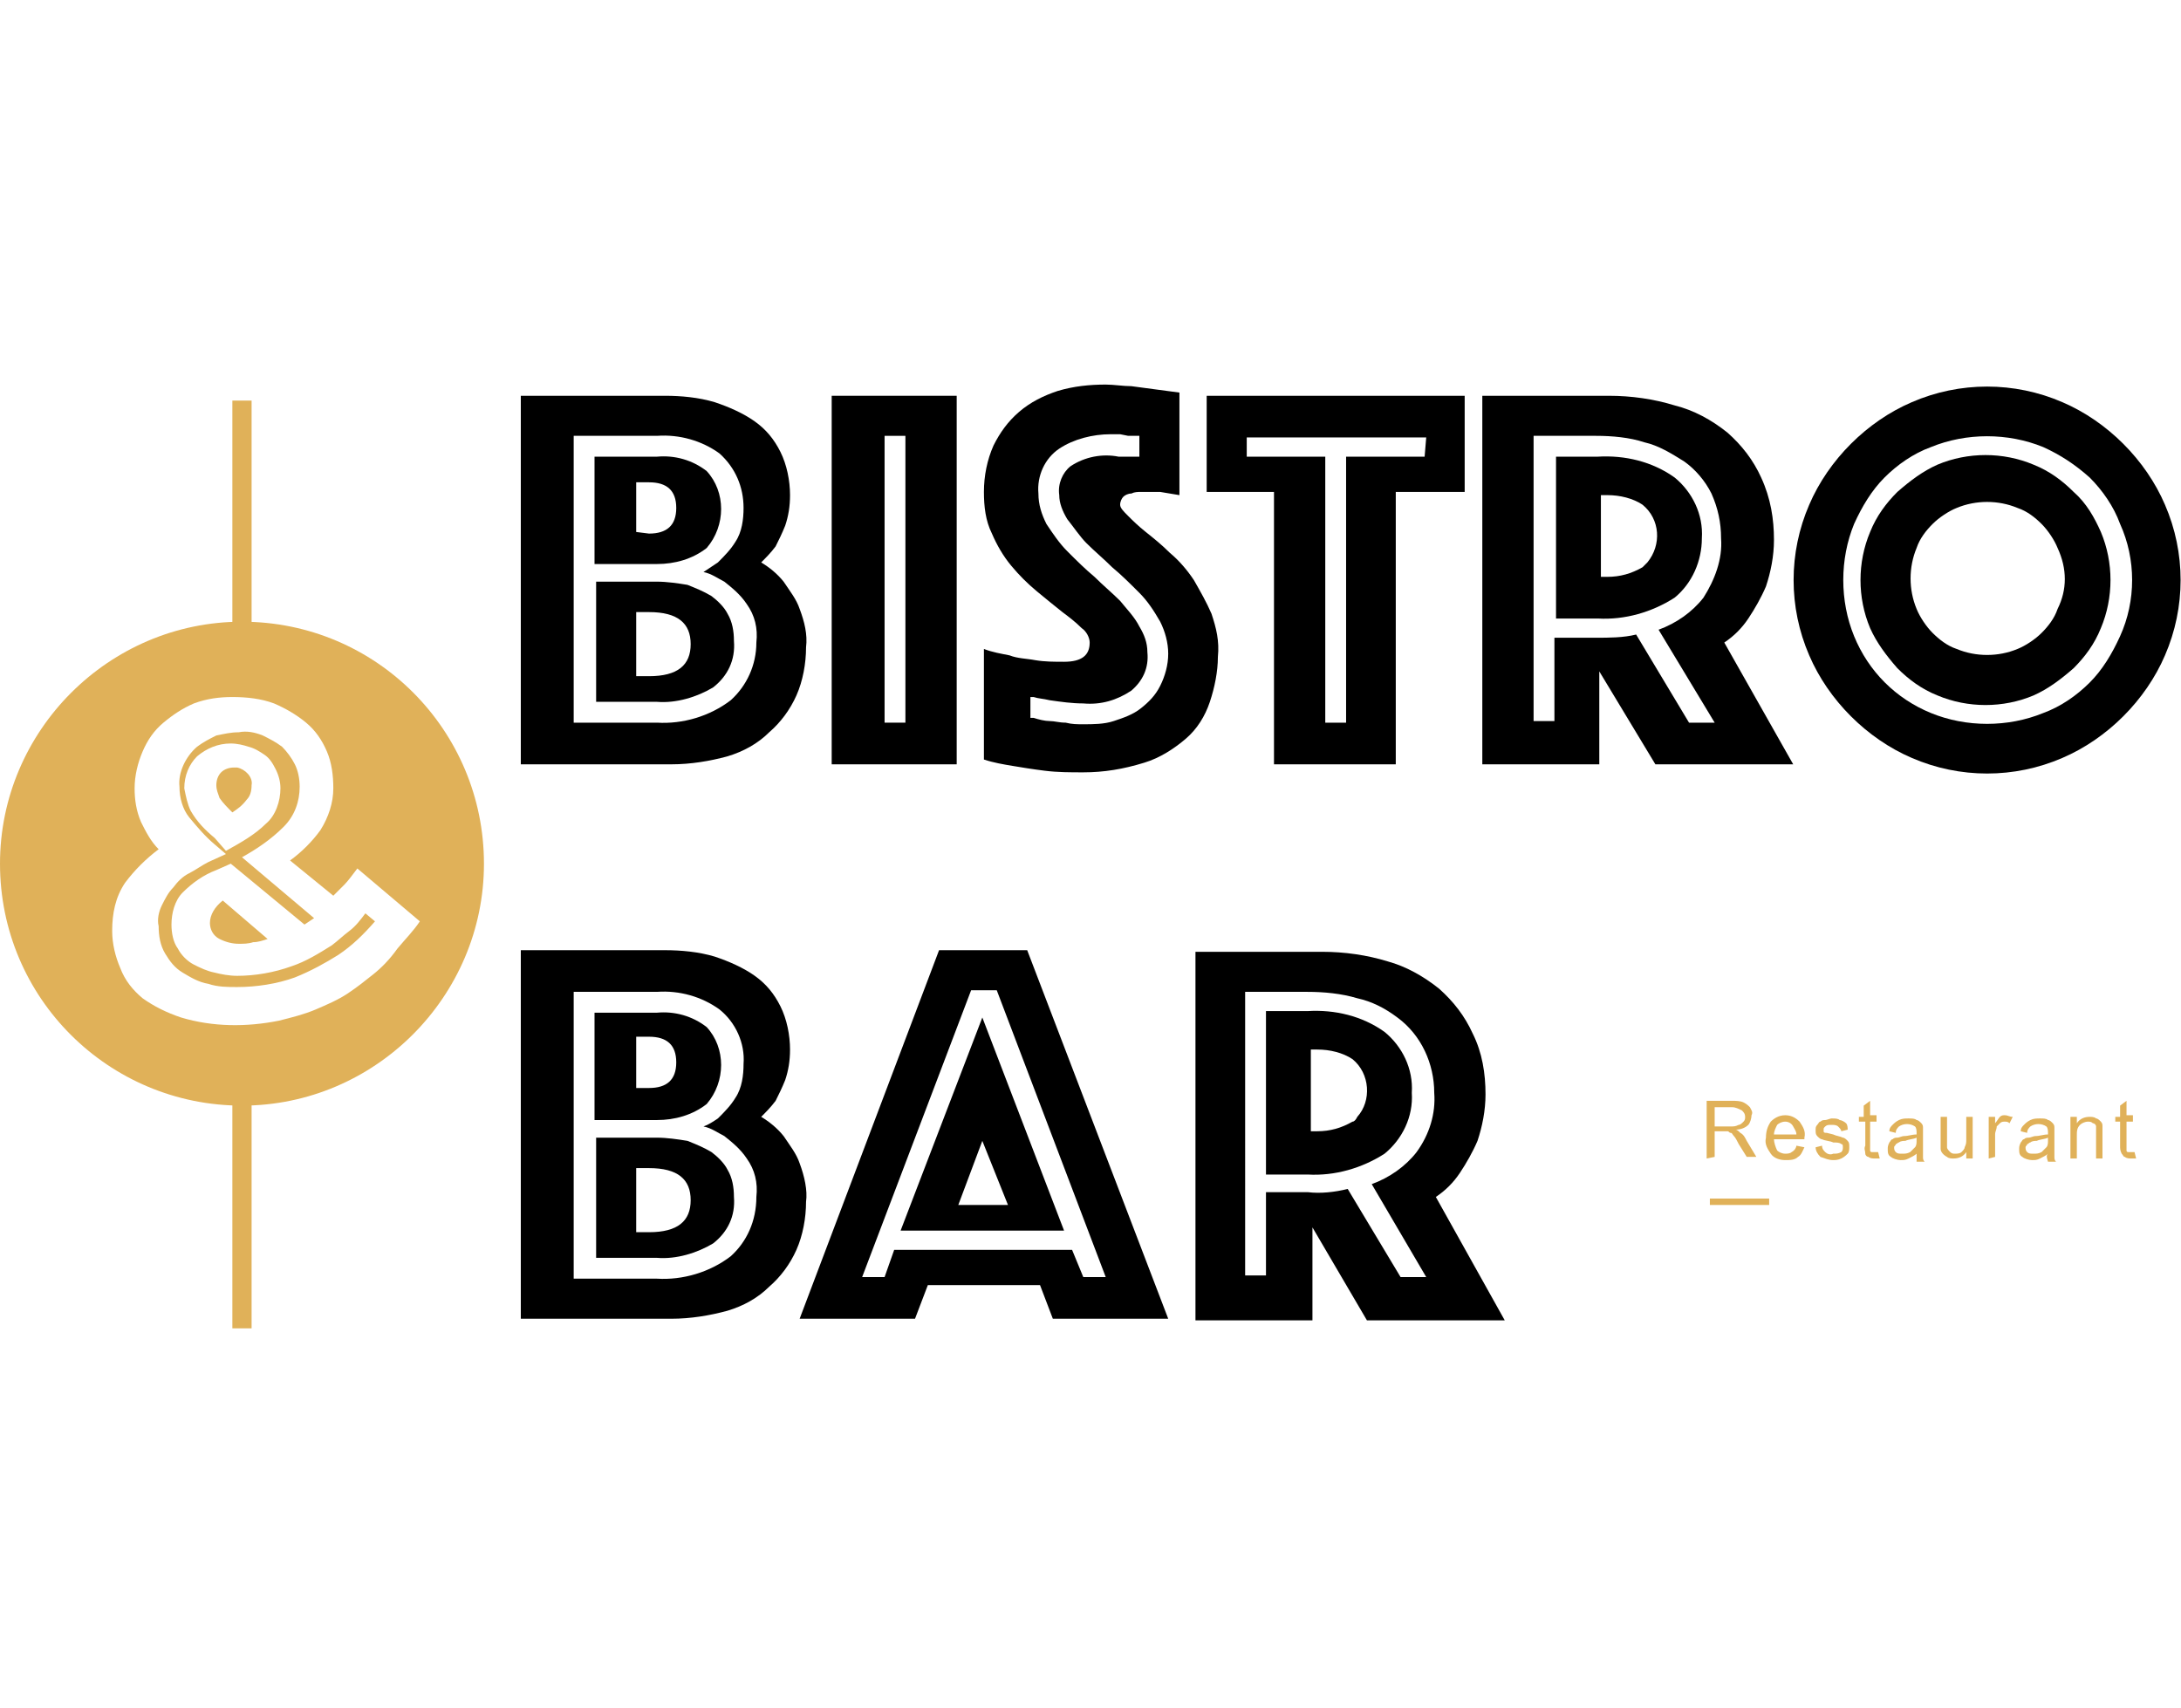
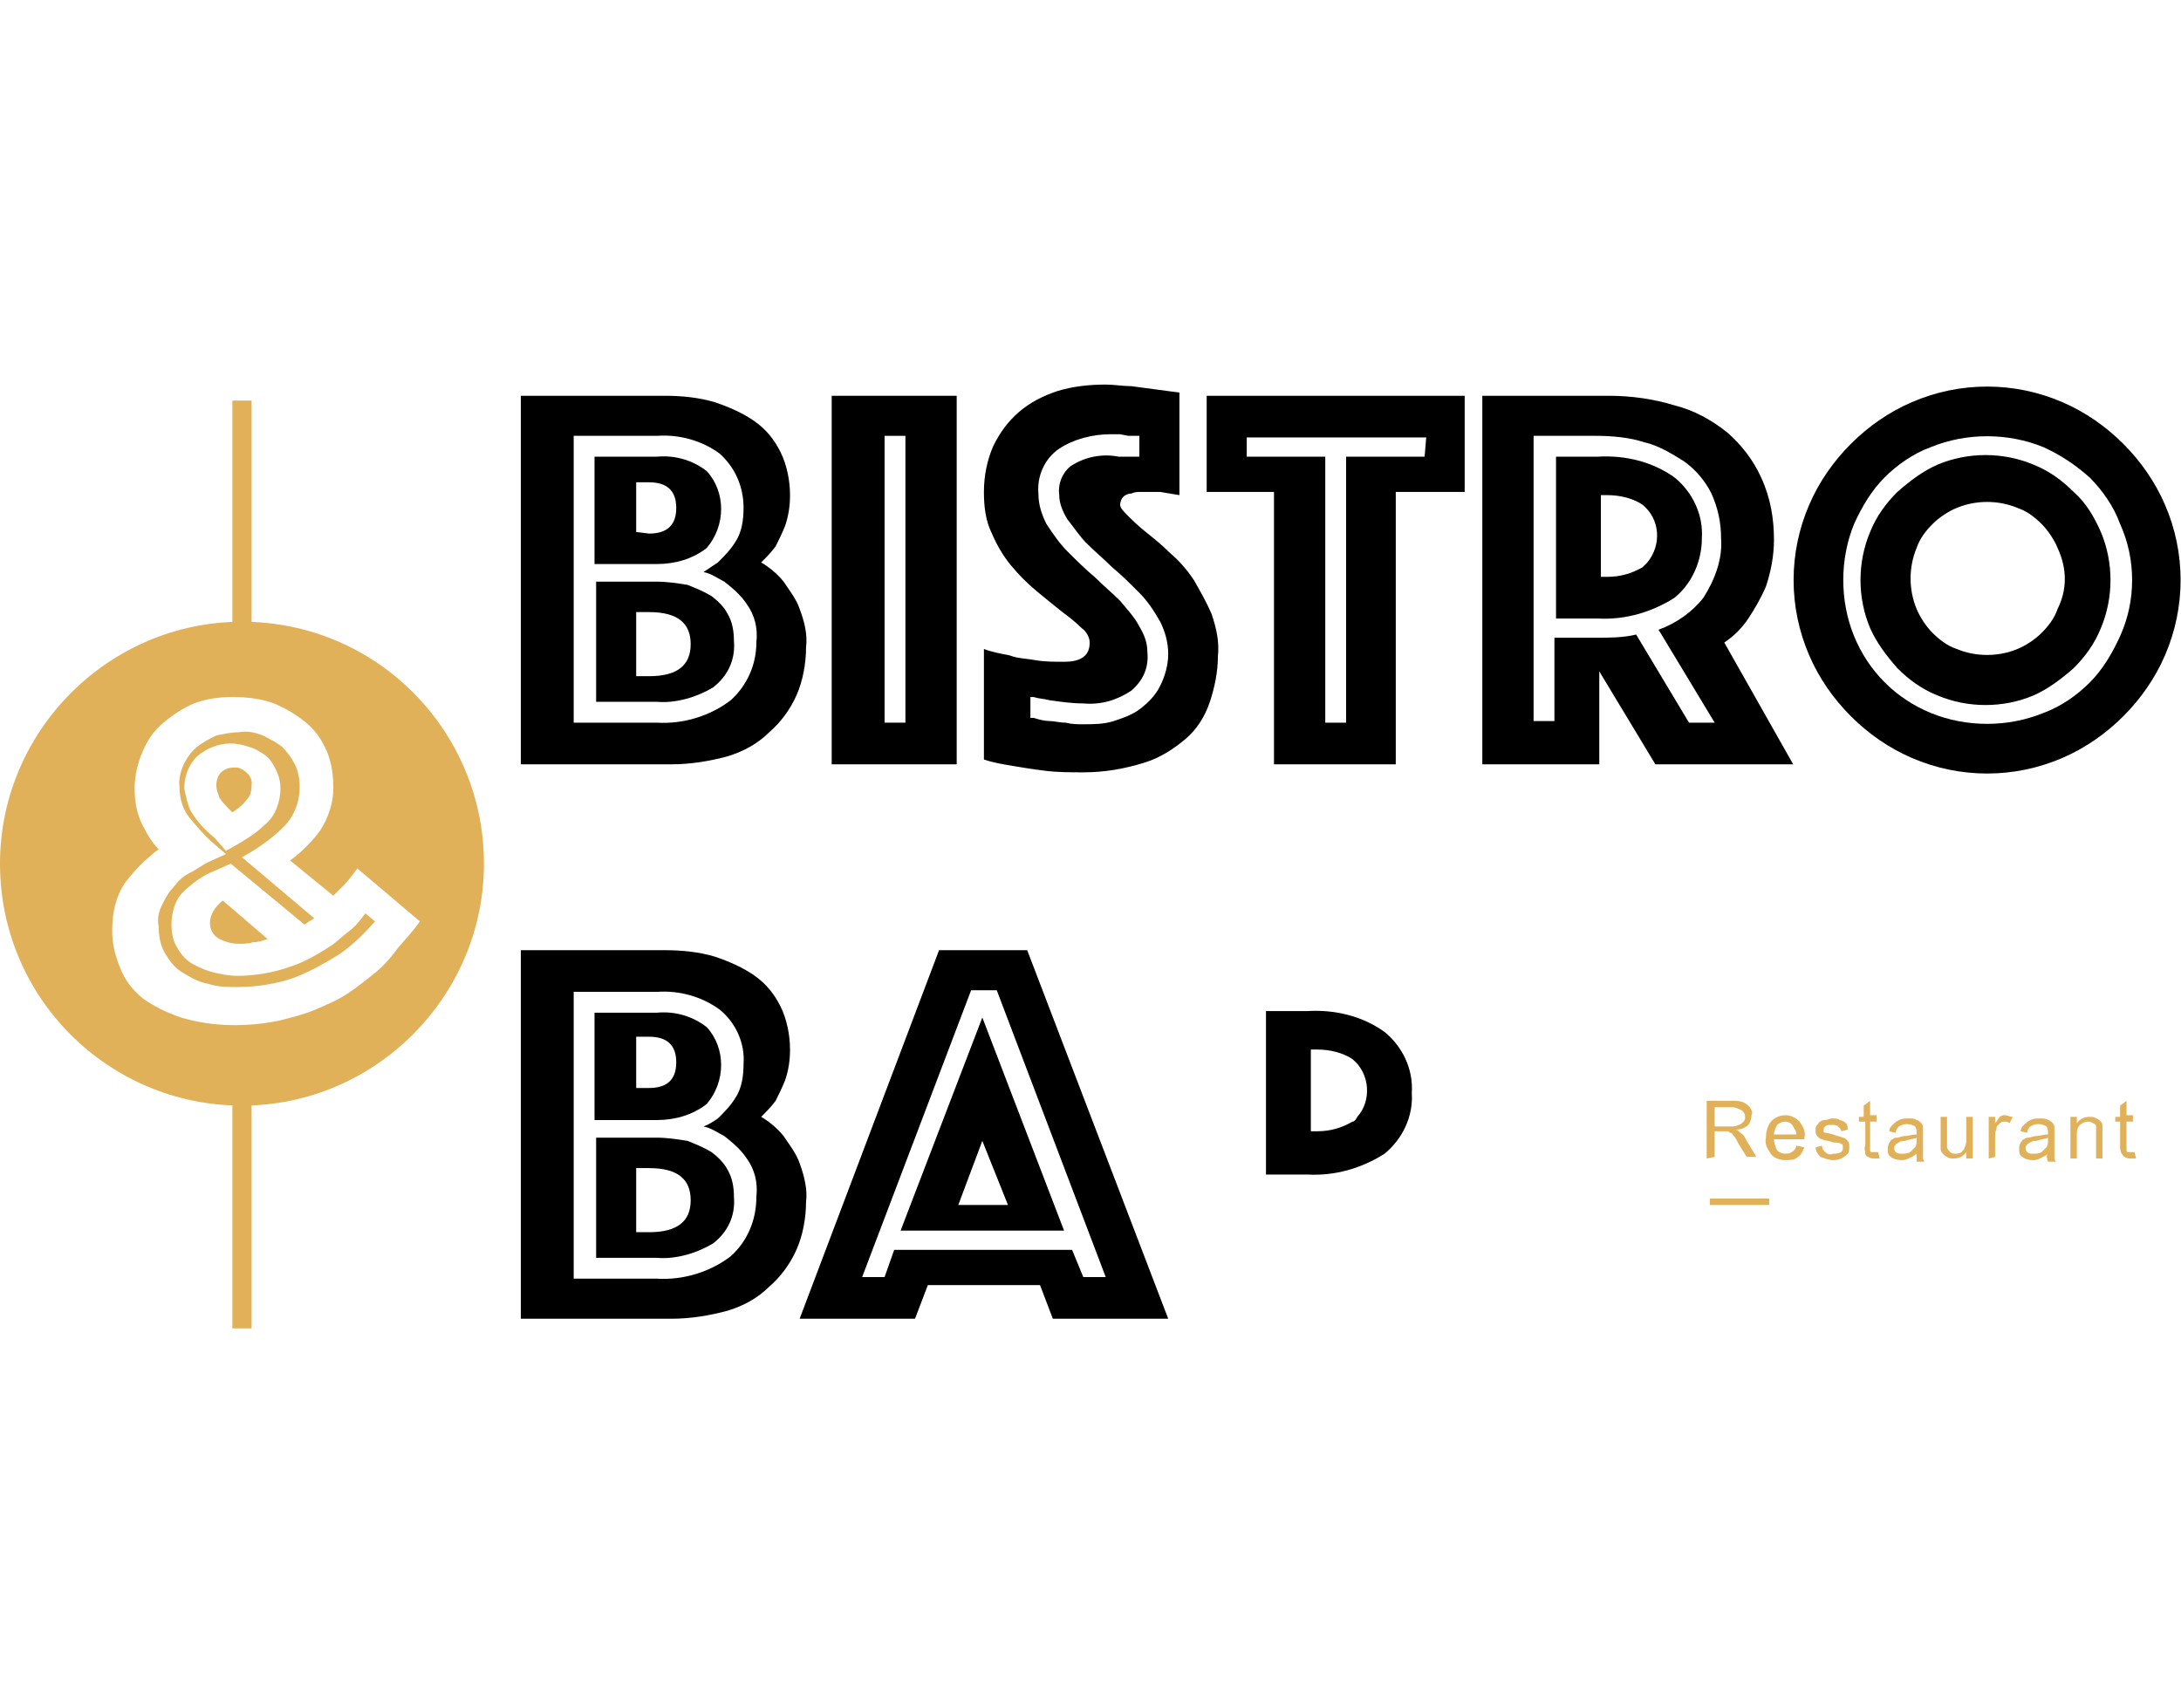
<svg xmlns="http://www.w3.org/2000/svg" version="1.1" id="Слой_1" x="0px" y="0px" viewBox="0 0 136.1 106.6" style="enable-background:new 0 0 136.1 106.6;" xml:space="preserve">
  <style type="text/css">
	.st0{fill:#E0B159;}
</style>
  <path d="M44.4,37.2c-0.5-0.3-1-0.5-1.5-0.7c-0.6-0.1-1.3-0.2-1.9-0.2h-3.8v7.5H41c1.2,0.1,2.5-0.3,3.5-0.9c0.9-0.7,1.4-1.7,1.3-2.9  c0-0.6-0.1-1.2-0.4-1.7C45.2,37.9,44.8,37.5,44.4,37.2z M40.5,42.2h-0.8v-4h0.8c1.8,0,2.6,0.7,2.6,2S42.3,42.2,40.5,42.2L40.5,42.2z  " />
  <path d="M44.1,34.2c1.2-1.4,1.2-3.5,0-4.8c-0.9-0.7-2-1-3.1-0.9h-3.9v6.7H41C42.1,35.2,43.2,34.9,44.1,34.2z M39.7,33.2v-3.1h0.8  c1.1,0,1.7,0.5,1.7,1.6c0,1.1-0.6,1.6-1.7,1.6L39.7,33.2z" />
  <path d="M49.9,38c-0.2-0.6-0.6-1.1-1-1.7c-0.4-0.5-0.9-0.9-1.4-1.2c0.3-0.3,0.6-0.6,0.9-1c0.2-0.4,0.4-0.8,0.6-1.3  c0.2-0.6,0.3-1.2,0.3-1.9c0-0.9-0.2-1.9-0.6-2.7c-0.4-0.8-0.9-1.4-1.6-1.9c-0.7-0.5-1.6-0.9-2.5-1.2c-1-0.3-2.1-0.4-3.1-0.4h-9v23  h9.4c1.2,0,2.4-0.2,3.5-0.5c1-0.3,1.9-0.8,2.6-1.5c0.7-0.6,1.3-1.4,1.7-2.3c0.4-0.9,0.6-2,0.6-3C50.4,39.6,50.2,38.8,49.9,38z   M45.6,43.7c-1.3,1-3,1.5-4.6,1.4h-5.2V27.2H41c1.4-0.1,2.8,0.3,3.9,1.1c1,0.9,1.5,2.1,1.5,3.4c0,0.7-0.1,1.5-0.5,2.1  c-0.3,0.5-0.7,0.9-1.1,1.3c-0.3,0.2-0.6,0.4-0.9,0.6c0.5,0.1,0.9,0.4,1.3,0.6c0.5,0.4,1,0.8,1.4,1.4l0,0c0.5,0.7,0.7,1.5,0.6,2.4  C47.2,41.5,46.6,42.8,45.6,43.7z" />
  <path class="st0" d="M15.1,38.8C6.8,38.8,0,45.6,0,53.9C0,62.3,6.8,69,15.1,69s15.1-6.8,15.1-15.1l0,0  C30.2,45.6,23.5,38.8,15.1,38.8L15.1,38.8z M23.3,60.8c-0.5,0.4-1,0.8-1.6,1.2s-1.3,0.7-2,1s-1.5,0.5-2.3,0.7  c-2,0.4-4.1,0.4-6.1-0.2c-0.9-0.3-1.7-0.7-2.4-1.2c-0.6-0.5-1.1-1.1-1.4-1.9C7.2,59.7,7,58.9,7,58.1c0-1.1,0.2-2.1,0.8-3  c0.6-0.8,1.3-1.5,2.1-2.1c-0.5-0.5-0.8-1.1-1.1-1.7c-0.3-0.7-0.4-1.4-0.4-2.1c0-0.8,0.2-1.6,0.5-2.3s0.7-1.3,1.3-1.8  s1.2-0.9,1.9-1.2c0.8-0.3,1.6-0.4,2.4-0.4c0.9,0,1.8,0.1,2.6,0.4c0.7,0.3,1.4,0.7,2,1.2s1,1.1,1.3,1.8s0.4,1.5,0.4,2.3  c0,0.9-0.3,1.8-0.8,2.6c-0.5,0.7-1.2,1.4-1.9,1.9l2.7,2.2c0.2-0.2,0.5-0.5,0.7-0.7s0.5-0.6,0.8-1l3.9,3.3c-0.4,0.6-0.9,1.1-1.4,1.7  C24.3,59.9,23.8,60.4,23.3,60.8L23.3,60.8z M21.8,58.1c-0.4,0.3-0.7,0.6-1.1,0.9c-0.8,0.5-1.6,1-2.5,1.3c-1.1,0.4-2.3,0.6-3.4,0.6  c-0.5,0-1-0.1-1.4-0.2c-0.5-0.1-0.9-0.3-1.3-0.5c-0.4-0.2-0.8-0.6-1-1c-0.3-0.4-0.4-1-0.4-1.5c0-0.7,0.2-1.5,0.7-2  c0.6-0.6,1.3-1.1,2.1-1.4l0.9-0.4l4.6,3.8l0.6-0.4l-4.5-3.8c0.9-0.5,1.8-1.1,2.6-1.9c0.7-0.7,1-1.6,1-2.5c0-0.5-0.1-1-0.3-1.4  c-0.2-0.4-0.5-0.8-0.8-1.1c-0.4-0.3-0.8-0.5-1.2-0.7c-0.5-0.2-1-0.3-1.5-0.2c-0.5,0-0.9,0.1-1.4,0.2c-0.4,0.2-0.8,0.4-1.2,0.7  c-0.7,0.6-1.2,1.6-1.1,2.5c0,0.7,0.2,1.4,0.6,1.9c0.5,0.6,1,1.2,1.6,1.7l0.7,0.6L13,53.8c-0.4,0.2-0.8,0.5-1.2,0.7s-0.7,0.5-1,0.9  c-0.3,0.3-0.5,0.7-0.7,1.1c-0.2,0.4-0.3,0.9-0.2,1.3c0,0.6,0.1,1.2,0.4,1.7c0.3,0.5,0.6,0.9,1.1,1.2s1,0.6,1.6,0.7  c0.6,0.2,1.2,0.2,1.8,0.2c1.2,0,2.5-0.2,3.6-0.6c1-0.4,1.9-0.9,2.7-1.4c0.9-0.6,1.6-1.3,2.3-2.1L22.8,57  C22.5,57.4,22.2,57.8,21.8,58.1L21.8,58.1z M13.4,52.3c-0.6-0.5-1.1-1-1.5-1.7c-0.2-0.4-0.3-0.9-0.4-1.4c0-0.8,0.3-1.5,0.8-2  c0.6-0.5,1.3-0.8,2.1-0.8c0.4,0,0.8,0.1,1.1,0.2c0.4,0.1,0.7,0.3,1,0.5s0.5,0.5,0.7,0.9s0.3,0.8,0.3,1.2c0,0.8-0.3,1.7-0.9,2.2  c-0.7,0.7-1.6,1.2-2.5,1.7L13.4,52.3z M15.4,49.9c0.2-0.2,0.3-0.5,0.3-0.9c0.1-0.5-0.4-1-0.9-1.1c-0.1,0-0.1,0-0.2,0  c-0.3,0-0.6,0.1-0.8,0.3s-0.3,0.5-0.3,0.8s0.1,0.5,0.2,0.8c0.2,0.3,0.5,0.6,0.8,0.9C14.8,50.5,15.1,50.3,15.4,49.9L15.4,49.9z   M13.1,57.6c0,0.4,0.2,0.8,0.6,1c0.4,0.2,0.8,0.3,1.2,0.3c0.3,0,0.6,0,0.9-0.1c0.3,0,0.6-0.1,0.9-0.2l-2.8-2.4  C13.4,56.6,13.1,57.1,13.1,57.6L13.1,57.6z" />
  <rect x="14.5" y="25" class="st0" width="1.2" height="15.2" />
  <rect x="14.5" y="66" class="st0" width="1.2" height="16.9" />
  <path class="st0" d="M106.5,72.3v-3.6h1.6c0.2,0,0.5,0,0.7,0.1s0.3,0.2,0.4,0.3c0.1,0.2,0.2,0.3,0.1,0.5c0,0.2-0.1,0.5-0.2,0.6  c-0.2,0.2-0.5,0.3-0.8,0.3c0.1,0,0.2,0.1,0.3,0.2c0.2,0.1,0.3,0.3,0.4,0.5l0.6,1H109l-0.5-0.8c-0.1-0.2-0.2-0.4-0.3-0.5  c-0.1-0.1-0.1-0.2-0.2-0.2s-0.1-0.1-0.2-0.1H107v1.6L106.5,72.3z M107,70.3h1c0.2,0,0.3,0,0.5-0.1c0.1,0,0.2-0.1,0.3-0.2  c0.1-0.1,0.1-0.2,0.1-0.3c0-0.2-0.1-0.3-0.2-0.4c-0.2-0.1-0.4-0.2-0.6-0.2H107V70.3z" />
  <path class="st0" d="M112.1,71.5l0.5,0.1c-0.1,0.2-0.2,0.5-0.4,0.6c-0.2,0.2-0.5,0.2-0.8,0.2s-0.7-0.1-0.9-0.4  c-0.2-0.3-0.4-0.6-0.3-1c0-0.4,0.1-0.7,0.3-1c0.2-0.2,0.5-0.4,0.9-0.4c0.3,0,0.6,0.1,0.9,0.4c0.2,0.3,0.4,0.6,0.3,1v0.1h-1.9  c0,0.2,0.1,0.5,0.2,0.7c0.1,0.1,0.3,0.2,0.5,0.2c0.1,0,0.3,0,0.4-0.1C112,71.8,112.1,71.6,112.1,71.5z M110.7,70.8h1.4  c0-0.2-0.1-0.3-0.2-0.5s-0.3-0.3-0.5-0.3s-0.4,0.1-0.5,0.2C110.8,70.4,110.7,70.6,110.7,70.8z" />
  <path class="st0" d="M113.3,71.6l0.4-0.1c0,0.2,0.1,0.3,0.2,0.4s0.3,0.2,0.5,0.1c0.2,0,0.3,0,0.5-0.1c0.1-0.1,0.1-0.2,0.1-0.3  c0-0.1,0-0.2-0.1-0.2c-0.1-0.1-0.3-0.1-0.5-0.1c-0.2-0.1-0.5-0.1-0.7-0.2c-0.1,0-0.2-0.1-0.3-0.2c-0.1-0.1-0.1-0.2-0.1-0.4  c0-0.1,0-0.2,0.1-0.3c0.1-0.1,0.1-0.2,0.2-0.2c0.1-0.1,0.2-0.1,0.3-0.1c0.1,0,0.3-0.1,0.4-0.1c0.2,0,0.4,0,0.5,0.1  c0.1,0,0.3,0.1,0.4,0.2s0.1,0.3,0.1,0.4l-0.4,0.1c0-0.1-0.1-0.2-0.2-0.3c-0.1-0.1-0.3-0.1-0.4-0.1c-0.2,0-0.3,0-0.4,0.1  s-0.1,0.1-0.1,0.2s0,0.1,0,0.1c0,0.1,0.1,0.1,0.2,0.1l0.4,0.1c0.2,0.1,0.4,0.1,0.6,0.2c0.1,0,0.2,0.1,0.3,0.2  c0.1,0.1,0.1,0.2,0.1,0.4c0,0.1,0,0.3-0.1,0.4s-0.2,0.2-0.4,0.3c-0.2,0.1-0.4,0.1-0.5,0.1c-0.3,0-0.5-0.1-0.8-0.2  C113.4,72,113.3,71.8,113.3,71.6z" />
  <path class="st0" d="M117.2,71.9l0.1,0.4c-0.1,0-0.2,0-0.3,0c-0.1,0-0.3,0-0.4-0.1c-0.1,0-0.2-0.1-0.2-0.2c0-0.2-0.1-0.3,0-0.5V70  H116v-0.3h0.3V69l0.4-0.3v0.9h0.4V70h-0.4v1.6c0,0.1,0,0.2,0,0.2s0,0.1,0.1,0.1h0.1L117.2,71.9z" />
  <path class="st0" d="M119.6,72c-0.1,0.1-0.3,0.2-0.5,0.3c-0.2,0.1-0.3,0.1-0.5,0.1s-0.5-0.1-0.6-0.2c-0.2-0.1-0.2-0.3-0.2-0.5  c0-0.1,0-0.2,0.1-0.4c0.1-0.1,0.1-0.2,0.2-0.2c0.1-0.1,0.2-0.1,0.3-0.1c0.1,0,0.3-0.1,0.4-0.1c0.3,0,0.5-0.1,0.8-0.1  c0-0.1,0-0.1,0-0.1c0-0.1,0-0.3-0.1-0.4c-0.3-0.2-0.7-0.2-1,0c-0.1,0.1-0.2,0.2-0.2,0.4l-0.4-0.1c0-0.2,0.1-0.3,0.2-0.4  s0.2-0.2,0.4-0.3c0.2-0.1,0.4-0.1,0.6-0.1s0.4,0,0.5,0.1c0.1,0,0.2,0.1,0.3,0.2c0.1,0.1,0.1,0.2,0.1,0.3c0,0.1,0,0.3,0,0.4v0.6  c0,0.3,0,0.5,0,0.8c0,0.1,0,0.2,0.1,0.3h-0.5C119.6,72.2,119.6,72.1,119.6,72z M119.6,71c-0.2,0.1-0.5,0.1-0.7,0.2  c-0.1,0-0.3,0-0.4,0.1c-0.1,0-0.1,0.1-0.2,0.1c0,0.1-0.1,0.1-0.1,0.2s0,0.2,0.1,0.3c0.1,0.1,0.2,0.1,0.4,0.1c0.2,0,0.3,0,0.5-0.1  c0.1-0.1,0.2-0.2,0.3-0.3c0.1-0.1,0.1-0.3,0.1-0.4L119.6,71z" />
  <path class="st0" d="M122.7,72.3v-0.4c-0.2,0.3-0.5,0.4-0.8,0.4c-0.1,0-0.3,0-0.4-0.1c-0.2-0.1-0.4-0.3-0.4-0.5c0-0.1,0-0.3,0-0.4  v-1.6h0.4v1.4c0,0.2,0,0.3,0,0.5c0,0.1,0.1,0.2,0.2,0.3c0.1,0.1,0.2,0.1,0.3,0.1c0.1,0,0.3,0,0.4-0.1s0.2-0.2,0.2-0.3  c0.1-0.2,0.1-0.3,0.1-0.5v-1.4h0.4v2.6H122.7z" />
  <path class="st0" d="M124.1,72.3v-2.6h0.4v0.4c0.1-0.1,0.2-0.3,0.3-0.4c0.1-0.1,0.2-0.1,0.3-0.1c0.2,0,0.3,0.1,0.5,0.1l-0.2,0.4  c-0.1-0.1-0.2-0.1-0.3-0.1c-0.1,0-0.2,0-0.3,0.1c-0.1,0.1-0.1,0.1-0.2,0.2c0,0.2-0.1,0.3-0.1,0.5v1.4L124.1,72.3L124.1,72.3z" />
  <path class="st0" d="M127.8,72c-0.1,0.1-0.3,0.2-0.5,0.3c-0.2,0.1-0.3,0.1-0.5,0.1s-0.5-0.1-0.6-0.2c-0.2-0.1-0.2-0.3-0.2-0.5  c0-0.1,0-0.2,0.1-0.4c0.1-0.1,0.1-0.2,0.2-0.2c0.1-0.1,0.2-0.1,0.3-0.1c0.1,0,0.3-0.1,0.4-0.1c0.3,0,0.5-0.1,0.8-0.1  c0-0.1,0-0.1,0-0.1c0-0.1,0-0.3-0.1-0.4c-0.3-0.2-0.7-0.2-1,0c-0.1,0.1-0.2,0.2-0.2,0.4l-0.4-0.1c0-0.2,0.1-0.3,0.2-0.4  s0.2-0.2,0.4-0.3c0.2-0.1,0.4-0.1,0.6-0.1s0.4,0,0.5,0.1c0.1,0,0.2,0.1,0.3,0.2c0.1,0.1,0.1,0.2,0.1,0.3c0,0.1,0,0.3,0,0.4v0.6  c0,0.3,0,0.5,0,0.8c0,0.1,0,0.2,0.1,0.3h-0.5C127.7,72.2,127.7,72.1,127.8,72z M127.8,71c-0.2,0.1-0.5,0.1-0.7,0.2  c-0.1,0-0.3,0-0.4,0.1c-0.1,0-0.1,0.1-0.2,0.1c0,0.1-0.1,0.1-0.1,0.2s0,0.2,0.1,0.3c0.1,0.1,0.2,0.1,0.4,0.1c0.2,0,0.3,0,0.5-0.1  c0.1-0.1,0.2-0.2,0.3-0.3c0.1-0.1,0.1-0.3,0.1-0.4L127.8,71z" />
  <path class="st0" d="M129.2,72.3v-2.6h0.4v0.4c0.2-0.3,0.5-0.4,0.8-0.4c0.1,0,0.3,0,0.4,0.1c0.1,0,0.2,0.1,0.3,0.2s0.1,0.2,0.1,0.3  c0,0.1,0,0.3,0,0.4v1.6h-0.4v-1.6c0-0.1,0-0.3,0-0.4s-0.1-0.2-0.2-0.2c-0.1-0.1-0.2-0.1-0.3-0.1c-0.2,0-0.4,0.1-0.5,0.2  c-0.2,0.2-0.2,0.4-0.2,0.7v1.4H129.2z" />
  <path class="st0" d="M133.2,71.9l0.1,0.4c-0.1,0-0.2,0-0.3,0s-0.3,0-0.4-0.1c-0.1,0-0.1-0.1-0.2-0.2c-0.1-0.2-0.1-0.3-0.1-0.5V70  H132v-0.3h0.3V69l0.4-0.3v0.9h0.4V70h-0.4v1.6c0,0.1,0,0.2,0,0.2s0,0.1,0.1,0.1h0.1L133.2,71.9z" />
  <rect x="106.7" y="74.8" class="st0" width="3.7" height="0.4" />
  <path d="M44.4,71.9c-0.5-0.3-1-0.5-1.5-0.7C42.3,71.1,41.6,71,41,71h-3.8v7.5H41c1.2,0.1,2.5-0.3,3.5-0.9c0.9-0.7,1.4-1.7,1.3-2.9  c0-0.6-0.1-1.2-0.4-1.7C45.2,72.6,44.8,72.2,44.4,71.9z M40.5,76.9h-0.8v-4h0.8c1.8,0,2.6,0.7,2.6,2S42.3,76.9,40.5,76.9L40.5,76.9z  " />
  <path d="M44.1,68.9c1.2-1.4,1.2-3.5,0-4.8c-0.9-0.7-2-1-3.1-0.9h-3.9v6.7H41C42.1,69.9,43.2,69.6,44.1,68.9z M39.7,67.9v-3.2h0.8  c1.1,0,1.7,0.5,1.7,1.6s-0.6,1.6-1.7,1.6H39.7z" />
  <path d="M49.9,72.6c-0.2-0.6-0.6-1.1-1-1.7c-0.4-0.5-0.9-0.9-1.4-1.2c0.3-0.3,0.6-0.6,0.9-1c0.2-0.4,0.4-0.8,0.6-1.3  c0.2-0.6,0.3-1.2,0.3-1.9c0-0.9-0.2-1.9-0.6-2.7c-0.4-0.8-0.9-1.4-1.6-1.9c-0.7-0.5-1.6-0.9-2.5-1.2c-1-0.3-2.1-0.4-3.1-0.4h-9v23  h9.4c1.2,0,2.4-0.2,3.5-0.5c1-0.3,1.9-0.8,2.6-1.5c0.7-0.6,1.3-1.4,1.7-2.3s0.6-2,0.6-3C50.4,74.3,50.2,73.4,49.9,72.6z M45.6,78.4  c-1.3,1-3,1.5-4.6,1.4h-5.2V61.9H41c1.4-0.1,2.8,0.3,3.9,1.1c1,0.8,1.6,2.1,1.5,3.4c0,0.7-0.1,1.5-0.5,2.1c-0.3,0.5-0.7,0.9-1.1,1.3  c-0.3,0.2-0.6,0.4-0.9,0.5c0.5,0.1,0.9,0.4,1.3,0.6c0.5,0.4,1,0.8,1.4,1.4l0,0c0.5,0.7,0.7,1.5,0.6,2.4  C47.2,76.2,46.6,77.5,45.6,78.4z" />
  <path d="M51.9,24.7v23h7.8v-23H51.9z M56.5,45.1h-1.3V27.2h1.3V45.1z" />
  <path d="M75.6,38.3c-0.3-0.7-0.7-1.4-1.1-2.1c-0.4-0.6-0.9-1.2-1.5-1.7c-0.5-0.5-1-0.9-1.5-1.3s-0.8-0.7-1.1-1s-0.5-0.5-0.5-0.7  s0.1-0.4,0.2-0.5s0.3-0.2,0.5-0.2c0.2-0.1,0.4-0.1,0.6-0.1h0.5c0.3,0,0.5,0,0.7,0l0.6,0.1l0.6,0.1v-6.4l-1.5-0.2l-1.5-0.2  c-0.5,0-1.1-0.1-1.6-0.1c-1,0-2,0.1-3,0.4c-0.9,0.3-1.7,0.7-2.4,1.3c-0.7,0.6-1.2,1.3-1.6,2.1c-0.4,0.9-0.6,1.9-0.6,2.9  c0,0.9,0.1,1.8,0.5,2.6c0.3,0.7,0.7,1.4,1.2,2s1,1.1,1.6,1.6c0.6,0.5,1.1,0.9,1.6,1.3c0.4,0.3,0.8,0.6,1.2,1  c0.3,0.2,0.5,0.6,0.5,0.9c0,0.8-0.5,1.2-1.6,1.2c-0.6,0-1.2,0-1.8-0.1c-0.5-0.1-1.1-0.1-1.6-0.3c-0.5-0.1-1.1-0.2-1.6-0.4v6.9  c0.6,0.2,1.2,0.3,1.8,0.4c0.6,0.1,1.2,0.2,2,0.3s1.6,0.1,2.4,0.1c1.3,0,2.5-0.2,3.8-0.6c1-0.3,1.9-0.9,2.6-1.5s1.2-1.4,1.5-2.3  c0.3-0.9,0.5-1.9,0.5-2.8C76.1,40,75.9,39.2,75.6,38.3z M72.4,42.8c-0.3,0.6-0.7,1-1.2,1.4s-1.1,0.6-1.7,0.8s-1.3,0.2-1.9,0.2  c-0.4,0-0.7,0-1.1-0.1c-0.4,0-0.7-0.1-1-0.1s-0.7-0.1-1-0.2h-0.2v-1.3h0.2c0.3,0.1,0.6,0.1,1,0.2c0.7,0.1,1.4,0.2,2.1,0.2  c1.1,0.1,2.1-0.2,3-0.8c0.7-0.6,1.1-1.4,1-2.4c0-0.6-0.2-1.1-0.5-1.6c-0.3-0.6-0.8-1.1-1.2-1.6c-0.5-0.5-1.1-1-1.6-1.5  c-0.6-0.5-1.1-1-1.7-1.6c-0.5-0.5-0.9-1.1-1.3-1.7c-0.3-0.6-0.5-1.2-0.5-1.9c-0.1-1.1,0.4-2.2,1.3-2.8c0.9-0.6,2.1-0.9,3.2-0.9h0.6  l0.5,0.1h0.5h0.2v1.3h-0.2c-0.2,0-0.4,0-0.6,0s-0.4,0-0.5,0c-1-0.2-2.1,0-3,0.6c-0.5,0.4-0.8,1.1-0.7,1.8c0,0.5,0.2,1,0.5,1.5  c0.4,0.5,0.8,1.1,1.2,1.5c0.5,0.5,1.1,1,1.6,1.5c0.6,0.5,1.1,1,1.7,1.6c0.5,0.5,0.9,1.1,1.3,1.8c0.3,0.6,0.5,1.3,0.5,2  C72.9,41.5,72.7,42.2,72.4,42.8z" />
  <path d="M75.3,24.7v6h4.2v17h7.6v-17h4.3v-6H75.3z M88.9,28.5H84v16.6h-1.3V28.5h-4.9v-1.2H89L88.9,28.5L88.9,28.5z" />
  <path d="M106.2,33.6c0.1-1.5-0.6-2.9-1.7-3.8c-1.4-1-3.1-1.4-4.8-1.3h-2.6v10.1h2.6c1.7,0.1,3.4-0.4,4.8-1.3  C105.6,36.4,106.2,35,106.2,33.6z M102.5,35.4c-0.7,0.4-1.4,0.6-2.2,0.6h-0.4v-5.1h0.4c0.8,0,1.6,0.2,2.2,0.6  c1.1,0.9,1.2,2.5,0.3,3.6C102.7,35.2,102.6,35.3,102.5,35.4z" />
  <path d="M107.6,40.1c0.6-0.4,1.1-0.9,1.5-1.5s0.8-1.3,1.1-2c0.3-0.9,0.5-1.9,0.5-2.9c0-1.3-0.2-2.6-0.8-3.9c-0.5-1.1-1.2-2-2.1-2.8  c-1-0.8-2.1-1.4-3.3-1.7c-1.3-0.4-2.7-0.6-4.1-0.6h-7.9v23h7.3v-5.8l3.5,5.8h8.6L107.6,40.1z M107,45.1h-1.6l-3.3-5.5  c-0.8,0.2-1.7,0.2-2.5,0.2H97V45h-1.3V27.2h3.9c1,0,2.1,0.1,3,0.4c0.9,0.2,1.7,0.7,2.5,1.2c0.7,0.5,1.3,1.2,1.7,2  c0.4,0.9,0.6,1.8,0.6,2.8c0.1,1.3-0.4,2.6-1.1,3.7c-0.7,0.9-1.7,1.6-2.8,2L107,45.1z" />
  <path d="M135.1,31.5c-0.6-1.4-1.5-2.7-2.6-3.8c-1.1-1.1-2.4-2-3.8-2.6c-3-1.3-6.4-1.3-9.4,0c-1.4,0.6-2.7,1.5-3.8,2.6  c-1.1,1.1-2,2.4-2.6,3.8c-1.3,3-1.3,6.4,0,9.4c0.6,1.4,1.5,2.7,2.6,3.8s2.4,2,3.8,2.6c3,1.3,6.4,1.3,9.4,0c1.4-0.6,2.7-1.5,3.8-2.6  s2-2.4,2.6-3.8C136.4,37.9,136.4,34.5,135.1,31.5z M132.3,39.7c-0.5,1.1-1.1,2.1-1.9,2.9c-0.8,0.8-1.8,1.5-2.9,1.9  c-2.2,0.9-4.8,0.9-7,0s-3.9-2.6-4.8-4.8s-0.9-4.8,0-7c0.5-1.1,1.1-2.1,1.9-2.9s1.8-1.5,2.9-1.9c2.2-0.9,4.8-0.9,7,0  c1.1,0.5,2,1.1,2.9,1.9c0.8,0.8,1.5,1.8,1.9,2.9C133.3,34.9,133.3,37.5,132.3,39.7L132.3,39.7z" />
  <path d="M129.4,30.7c-0.7-0.7-1.5-1.3-2.5-1.7c-1.9-0.8-4.1-0.8-6,0c-0.9,0.4-1.7,1-2.5,1.7c-0.7,0.7-1.3,1.5-1.7,2.5  c-0.8,1.9-0.8,4.1,0,6c0.4,0.9,1,1.7,1.7,2.5c0.7,0.7,1.5,1.3,2.5,1.7c1.9,0.8,4.1,0.8,6,0c0.9-0.4,1.7-1,2.5-1.7  c0.7-0.7,1.3-1.5,1.7-2.5c0.8-1.9,0.8-4.1,0-6C130.7,32.3,130.2,31.4,129.4,30.7z M128.4,38c-0.2,0.6-0.6,1.1-1,1.5s-1,0.8-1.5,1  c-1.2,0.5-2.6,0.5-3.8,0c-0.6-0.2-1.1-0.6-1.5-1s-0.8-1-1-1.5c-0.5-1.2-0.5-2.6,0-3.8c0.2-0.6,0.6-1.1,1-1.5s1-0.8,1.5-1  c1.2-0.5,2.6-0.5,3.8,0c0.6,0.2,1.1,0.6,1.5,1s0.8,1,1,1.5C129,35.5,129,36.8,128.4,38z" />
  <path d="M66.4,76.8l-5.1-13.3l-5.1,13.3H66.4z M62.9,75.2h-3.1l1.5-4L62.9,75.2z" />
  <path d="M64.1,59.3h-5.5l-8.7,23h7.2l0.8-2.1h7l0.8,2.1h7.2L64.1,59.3z M66.9,78H55.8l-0.6,1.7h-1.4l6.8-17.9h1.6L69,79.7h-1.4  L66.9,78z" />
-   <path d="M89.6,74.7c0.6-0.4,1.1-0.9,1.5-1.5s0.8-1.3,1.1-2c0.3-0.9,0.5-1.9,0.5-2.9c0-1.3-0.2-2.6-0.8-3.8c-0.5-1.1-1.2-2-2.1-2.8  c-1-0.8-2.1-1.4-3.2-1.7c-1.3-0.4-2.7-0.6-4.1-0.6h-7.9v23h7.3v-5.8l3.4,5.8h8.6L89.6,74.7z M89,79.7h-1.6l-3.3-5.5  c-0.8,0.2-1.7,0.3-2.5,0.2H79v5.2h-1.3V61.9h3.9c1,0,2.1,0.1,3.1,0.4c0.9,0.2,1.7,0.6,2.5,1.2c1.5,1.1,2.3,2.9,2.3,4.7  c0.1,1.3-0.3,2.6-1.1,3.7c-0.7,0.9-1.7,1.6-2.8,2L89,79.7z" />
  <path d="M88.1,68.2c0.1-1.5-0.6-2.9-1.7-3.8c-1.4-1-3.1-1.4-4.8-1.3H79v10.2h2.6c1.7,0.1,3.4-0.4,4.8-1.3  C87.5,71.1,88.2,69.7,88.1,68.2z M84.4,70c-0.7,0.4-1.4,0.6-2.2,0.6h-0.4v-5.1h0.4c0.8,0,1.6,0.2,2.2,0.6c1.1,0.9,1.2,2.6,0.3,3.6  C84.6,69.9,84.5,70,84.4,70L84.4,70z" />
</svg>